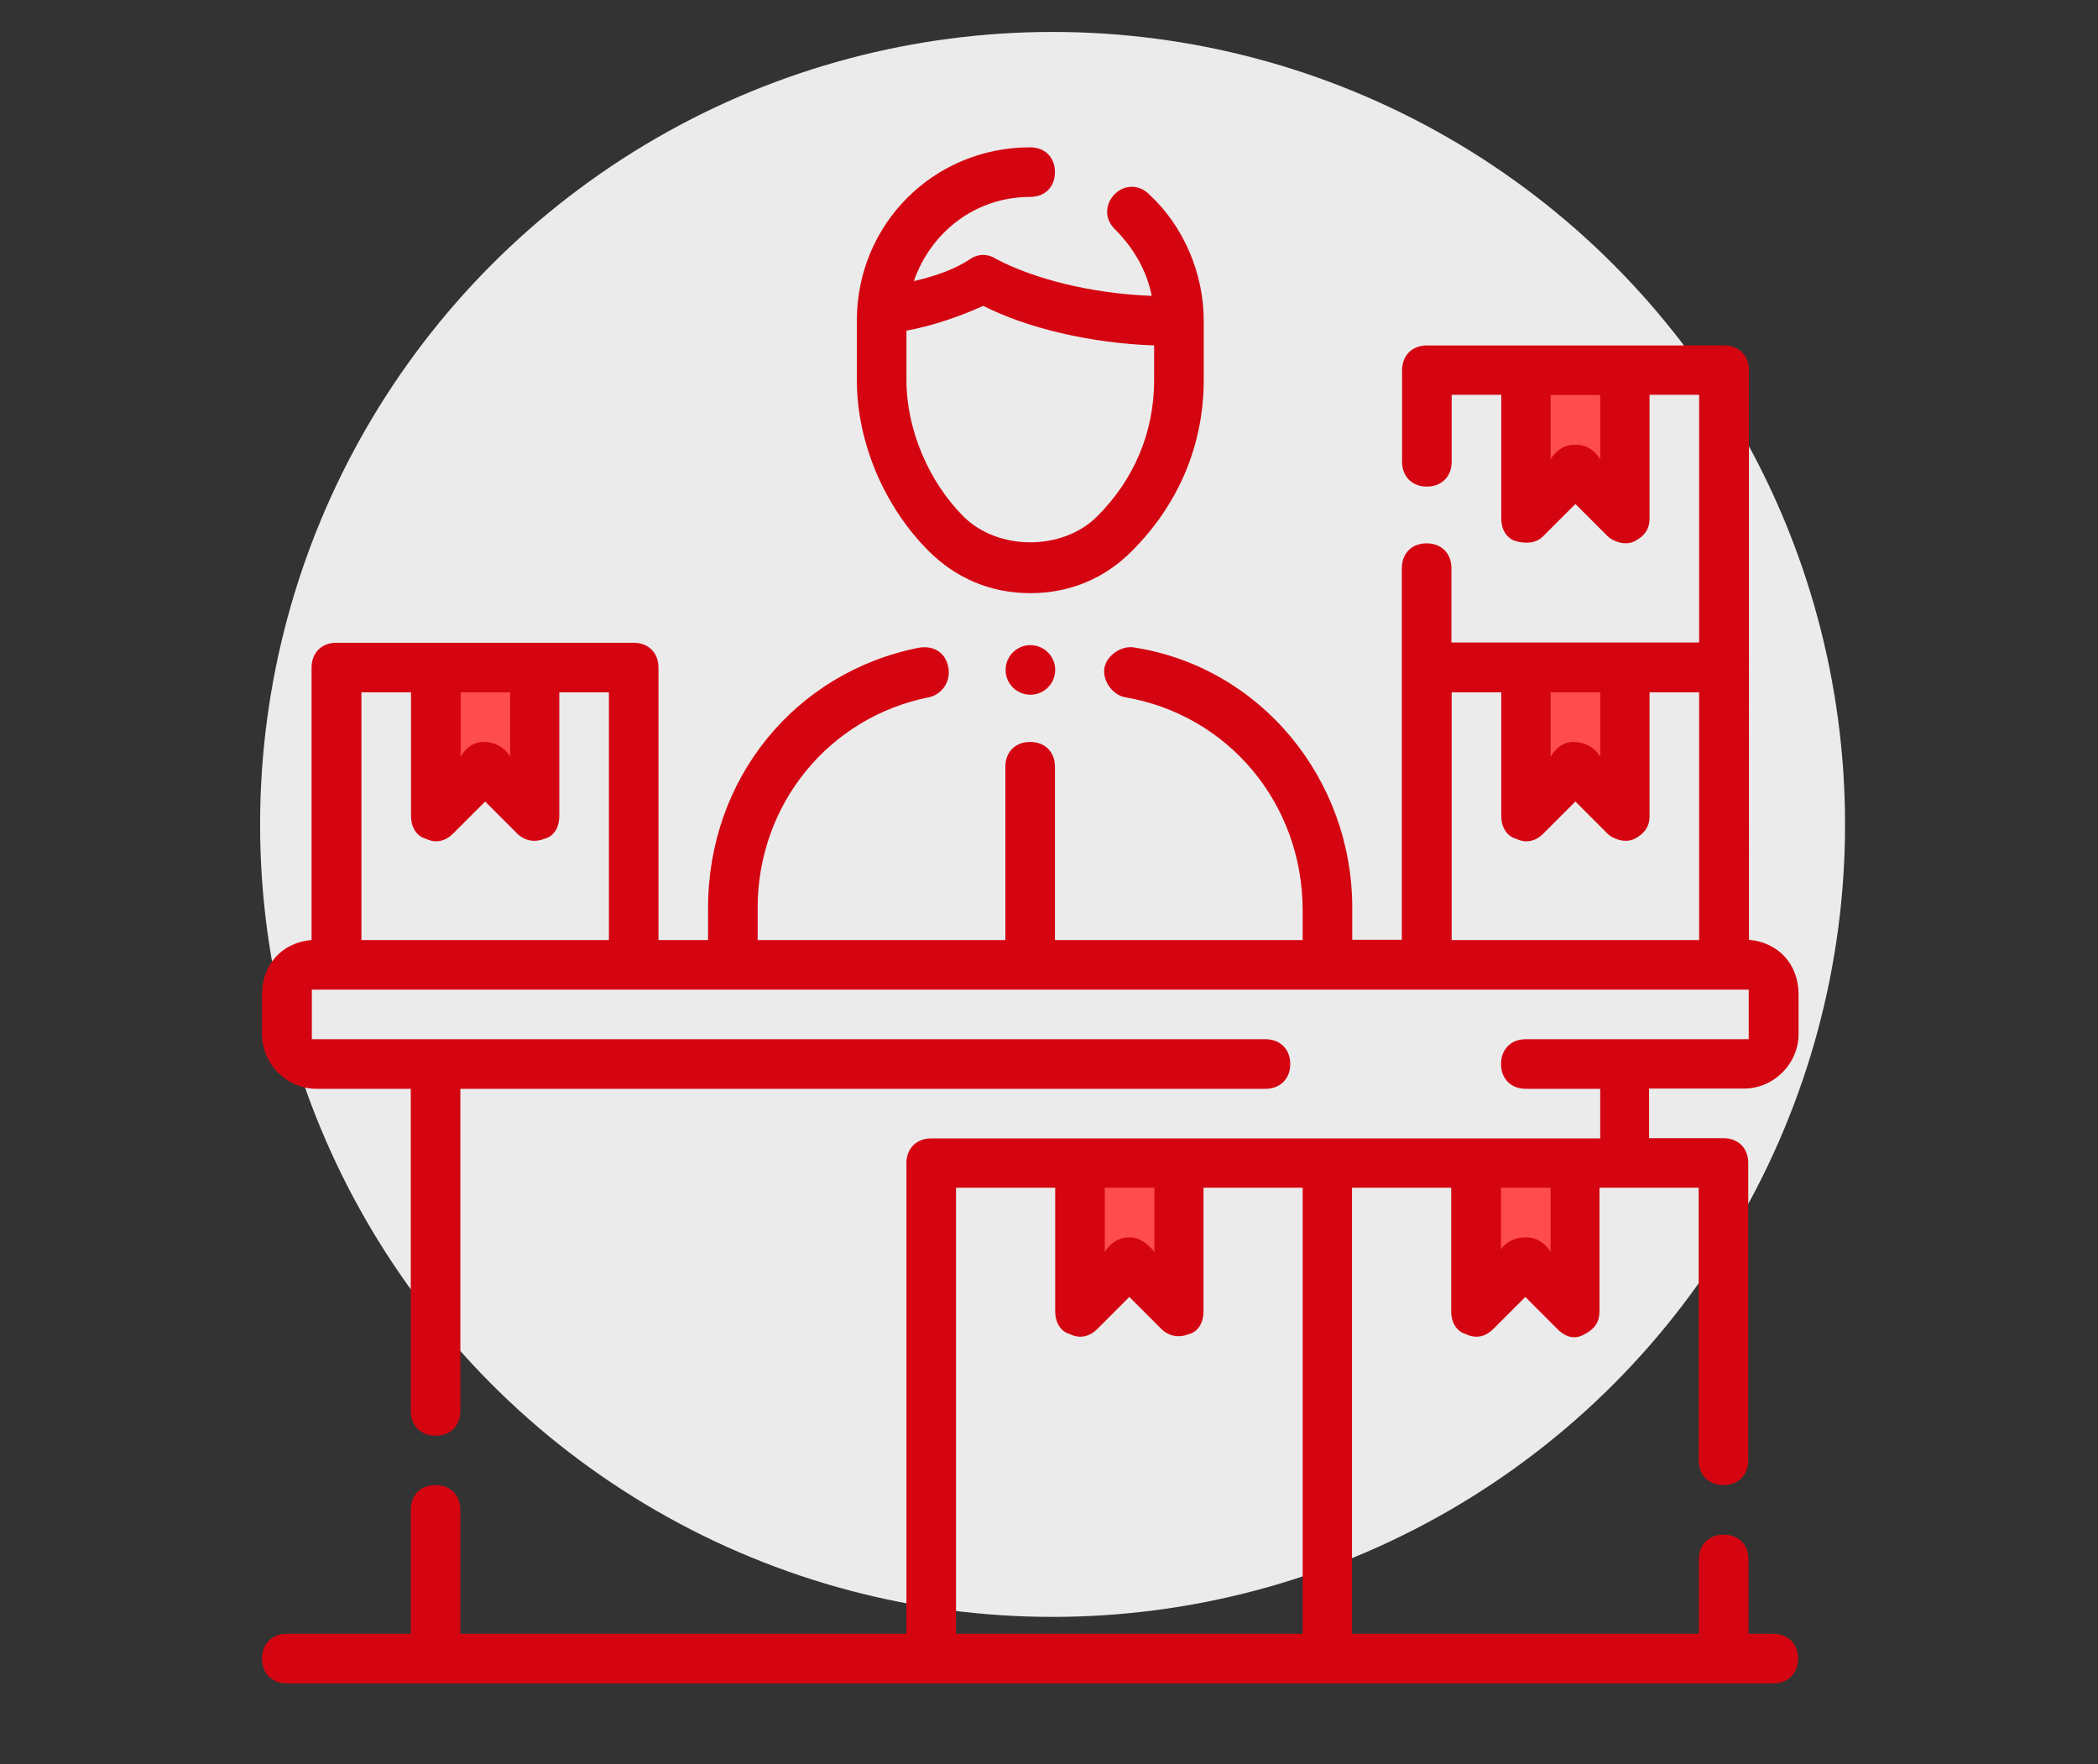
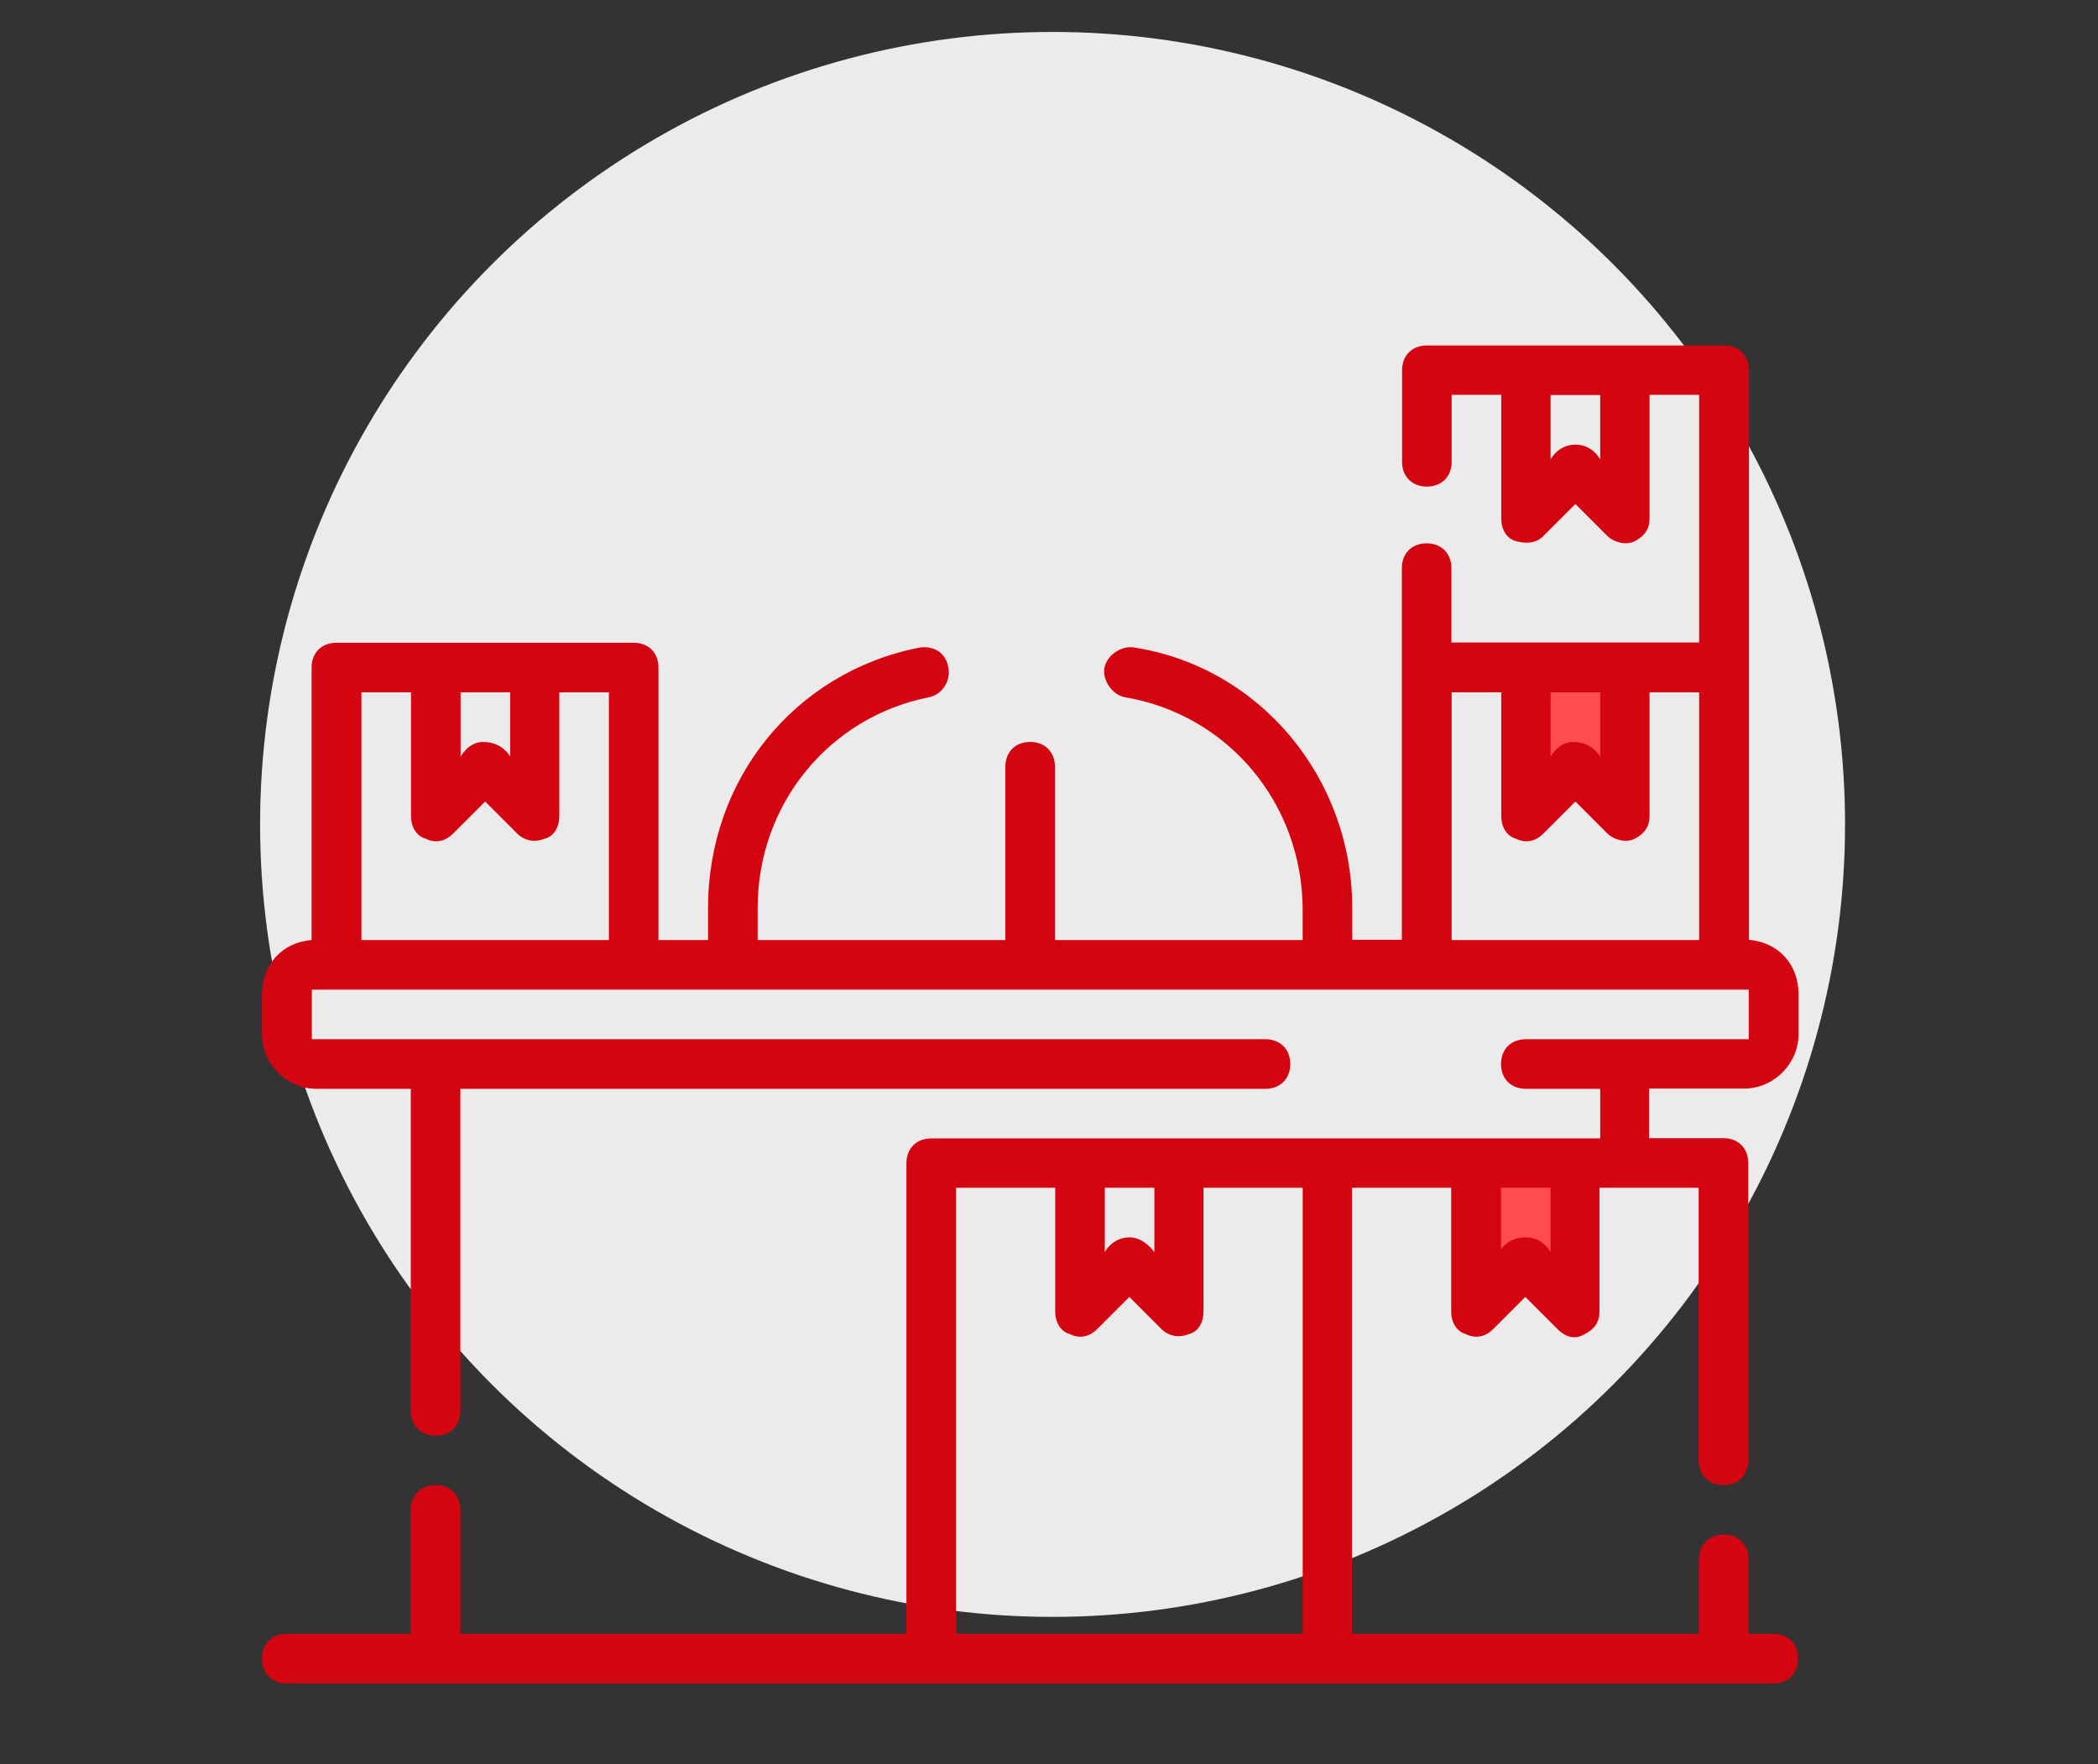
<svg xmlns="http://www.w3.org/2000/svg" id="Warstwa_1" data-name="Warstwa 1" viewBox="0 0 88 74">
  <rect x="0" y="0" width="88" height="74" fill="#333333" stroke="none" />
  <defs>
    <style>
      .cls-1 {
        fill: #ebebeb;
      }

      .cls-1, .cls-2, .cls-3 {
        stroke-width: 0px;
      }

      .cls-2 {
        fill: #d40511;
      }

      .cls-3 {
        fill: #ff4c4c;
      }
    </style>
  </defs>
  <circle class="cls-1" cx="44.15" cy="34.58" r="33.24" />
-   <polygon class="cls-3" points="18.05 28.89 18.17 33.3 20.32 32.22 22.1 34.01 22.46 28.77 18.05 28.89" />
  <polygon class="cls-3" points="63.92 28.77 64.04 33.18 66.18 32.1 67.97 33.89 68.32 28.65 63.92 28.77" />
-   <polygon class="cls-3" points="64.02 16.3 64.14 20.71 66.28 19.63 68.07 21.42 68.43 16.18 64.02 16.3" />
  <polygon class="cls-3" points="62.23 49.41 62.35 53.82 64.5 52.75 66.28 54.53 66.64 49.29 62.23 49.41" />
-   <polygon class="cls-3" points="45.32 49.41 45.44 53.82 47.58 52.75 49.37 54.53 49.73 49.29 45.32 49.41" />
-   <path class="cls-2" d="M43.22,24.88c1.66,0,3.12-.62,4.26-1.77,1.97-1.97,3.01-4.47,3.01-7.17v-2.49c0-1.97-.83-3.95-2.29-5.3-.42-.42-1.04-.42-1.45,0s-.42,1.04,0,1.45c.83.83,1.35,1.77,1.56,2.81-2.6-.1-4.99-.73-6.55-1.56-.31-.21-.73-.21-1.04,0-.62.42-1.45.73-2.39.94.73-2.08,2.6-3.53,4.88-3.53.62,0,1.04-.42,1.04-1.04s-.42-1.04-1.04-1.04c-4.05,0-7.27,3.22-7.27,7.27v2.49c0,2.6,1.14,5.3,3.01,7.17,1.14,1.14,2.6,1.77,4.26,1.77ZM38.02,13.87c1.14-.21,2.29-.62,3.22-1.04,1.87.94,4.47,1.56,7.17,1.66v1.45c0,2.18-.83,4.16-2.39,5.72-1.45,1.45-4.16,1.45-5.61,0s-2.39-3.64-2.39-5.72v-2.08Z" />
  <path class="cls-2" d="M73.15,45.66c1.25,0,2.29-1.04,2.29-2.29v-1.66c0-1.25-.83-2.18-2.08-2.29V15.53c0-.62-.42-1.04-1.04-1.04h-12.47c-.62,0-1.04.42-1.04,1.04v3.84c0,.62.42,1.04,1.04,1.04s1.04-.42,1.04-1.04v-2.81h2.08v5.2c0,.42.21.83.62.94s.83.1,1.14-.21l1.35-1.35,1.35,1.35c.21.21.73.42,1.14.21s.62-.52.62-.94v-5.2h2.08v10.39h-10.39v-3.12c0-.62-.42-1.04-1.04-1.04s-1.04.42-1.04,1.04v15.59h-2.08v-1.35c0-5.4-3.84-10.08-9.14-10.91-.52-.1-1.14.31-1.25.83s.31,1.14.83,1.25c4.36.73,7.48,4.47,7.48,8.94v1.25h-10.39v-7.27c0-.62-.42-1.04-1.04-1.04s-1.04.42-1.04,1.04v7.27h-10.39v-1.35c0-4.36,3.01-8,7.17-8.83.52-.1.94-.62.83-1.25s-.62-.94-1.25-.83c-5.2,1.04-8.83,5.51-8.83,10.91v1.35h-2.08v-11.43c0-.62-.42-1.04-1.04-1.04h-12.47c-.62,0-1.04.42-1.04,1.04v11.43c-1.25.1-2.08,1.04-2.08,2.29v1.66c0,1.25,1.04,2.29,2.29,2.29h3.95v13.51c0,.62.42,1.04,1.04,1.04s1.04-.42,1.04-1.04v-13.51h33.77c.62,0,1.04-.42,1.04-1.04s-.42-1.04-1.04-1.04H13.08v-2.08h60.27v2.08h-9.35c-.62,0-1.04.42-1.04,1.04s.42,1.04,1.04,1.04h3.12v2.08h-28.06c-.62,0-1.04.42-1.04,1.04v19.74h-18.71v-5.2c0-.62-.42-1.04-1.04-1.04s-1.04.42-1.04,1.04v5.2h-5.2c-.62,0-1.04.42-1.04,1.04s.42,1.04,1.04,1.04h62.35c.62,0,1.04-.42,1.04-1.04s-.42-1.04-1.04-1.04h-1.04v-3.12c0-.62-.42-1.04-1.04-1.04s-1.04.42-1.04,1.04v3.12h-14.55v-18.71h4.16v5.2c0,.42.21.83.62.94.42.21.83.1,1.14-.21l1.35-1.35,1.35,1.35c.21.21.62.52,1.14.21.42-.21.62-.52.62-.94v-5.2h4.16v11.43c0,.62.42,1.04,1.04,1.04s1.04-.42,1.04-1.04v-12.47c0-.62-.42-1.04-1.04-1.04h-3.12v-2.08h3.95ZM67.12,19.27s-.31-.62-1.04-.62-1.04.62-1.04.62v-2.7h2.08v2.7ZM19.32,29.04h2.08v2.7s-.31-.62-1.14-.62c-.62,0-.94.62-.94.62v-2.7ZM25.55,39.43h-10.39v-10.39h2.08v5.2c0,.42.21.83.62.94.42.21.83.1,1.14-.21l1.35-1.35,1.35,1.35c.21.21.62.42,1.14.21.42-.1.62-.52.62-.94v-5.2h2.08v10.39ZM65.04,29.04h2.08v2.7s-.31-.62-1.14-.62c-.62,0-.94.62-.94.62v-2.7ZM71.28,39.43h-10.39v-10.39h2.08v5.2c0,.42.21.83.62.94.42.21.83.1,1.14-.21l1.35-1.35,1.35,1.35c.21.21.73.42,1.14.21s.62-.52.62-.94v-5.2h2.08v10.39ZM46.34,49.82h2.08v2.7s-.42-.62-1.04-.62c-.73,0-1.04.62-1.04.62v-2.7ZM54.65,68.53h-14.55v-18.71h4.16v5.2c0,.42.21.83.62.94.42.21.83.1,1.14-.21l1.35-1.35,1.35,1.35c.21.21.62.42,1.14.21.42-.1.62-.52.62-.94v-5.2h4.16v18.71ZM65.04,52.52s-.31-.62-1.04-.62-1.14.52-1.04.62v-2.7h2.08v2.7Z" />
-   <circle class="cls-2" cx="43.22" cy="28.1" r="1.04" />
</svg>